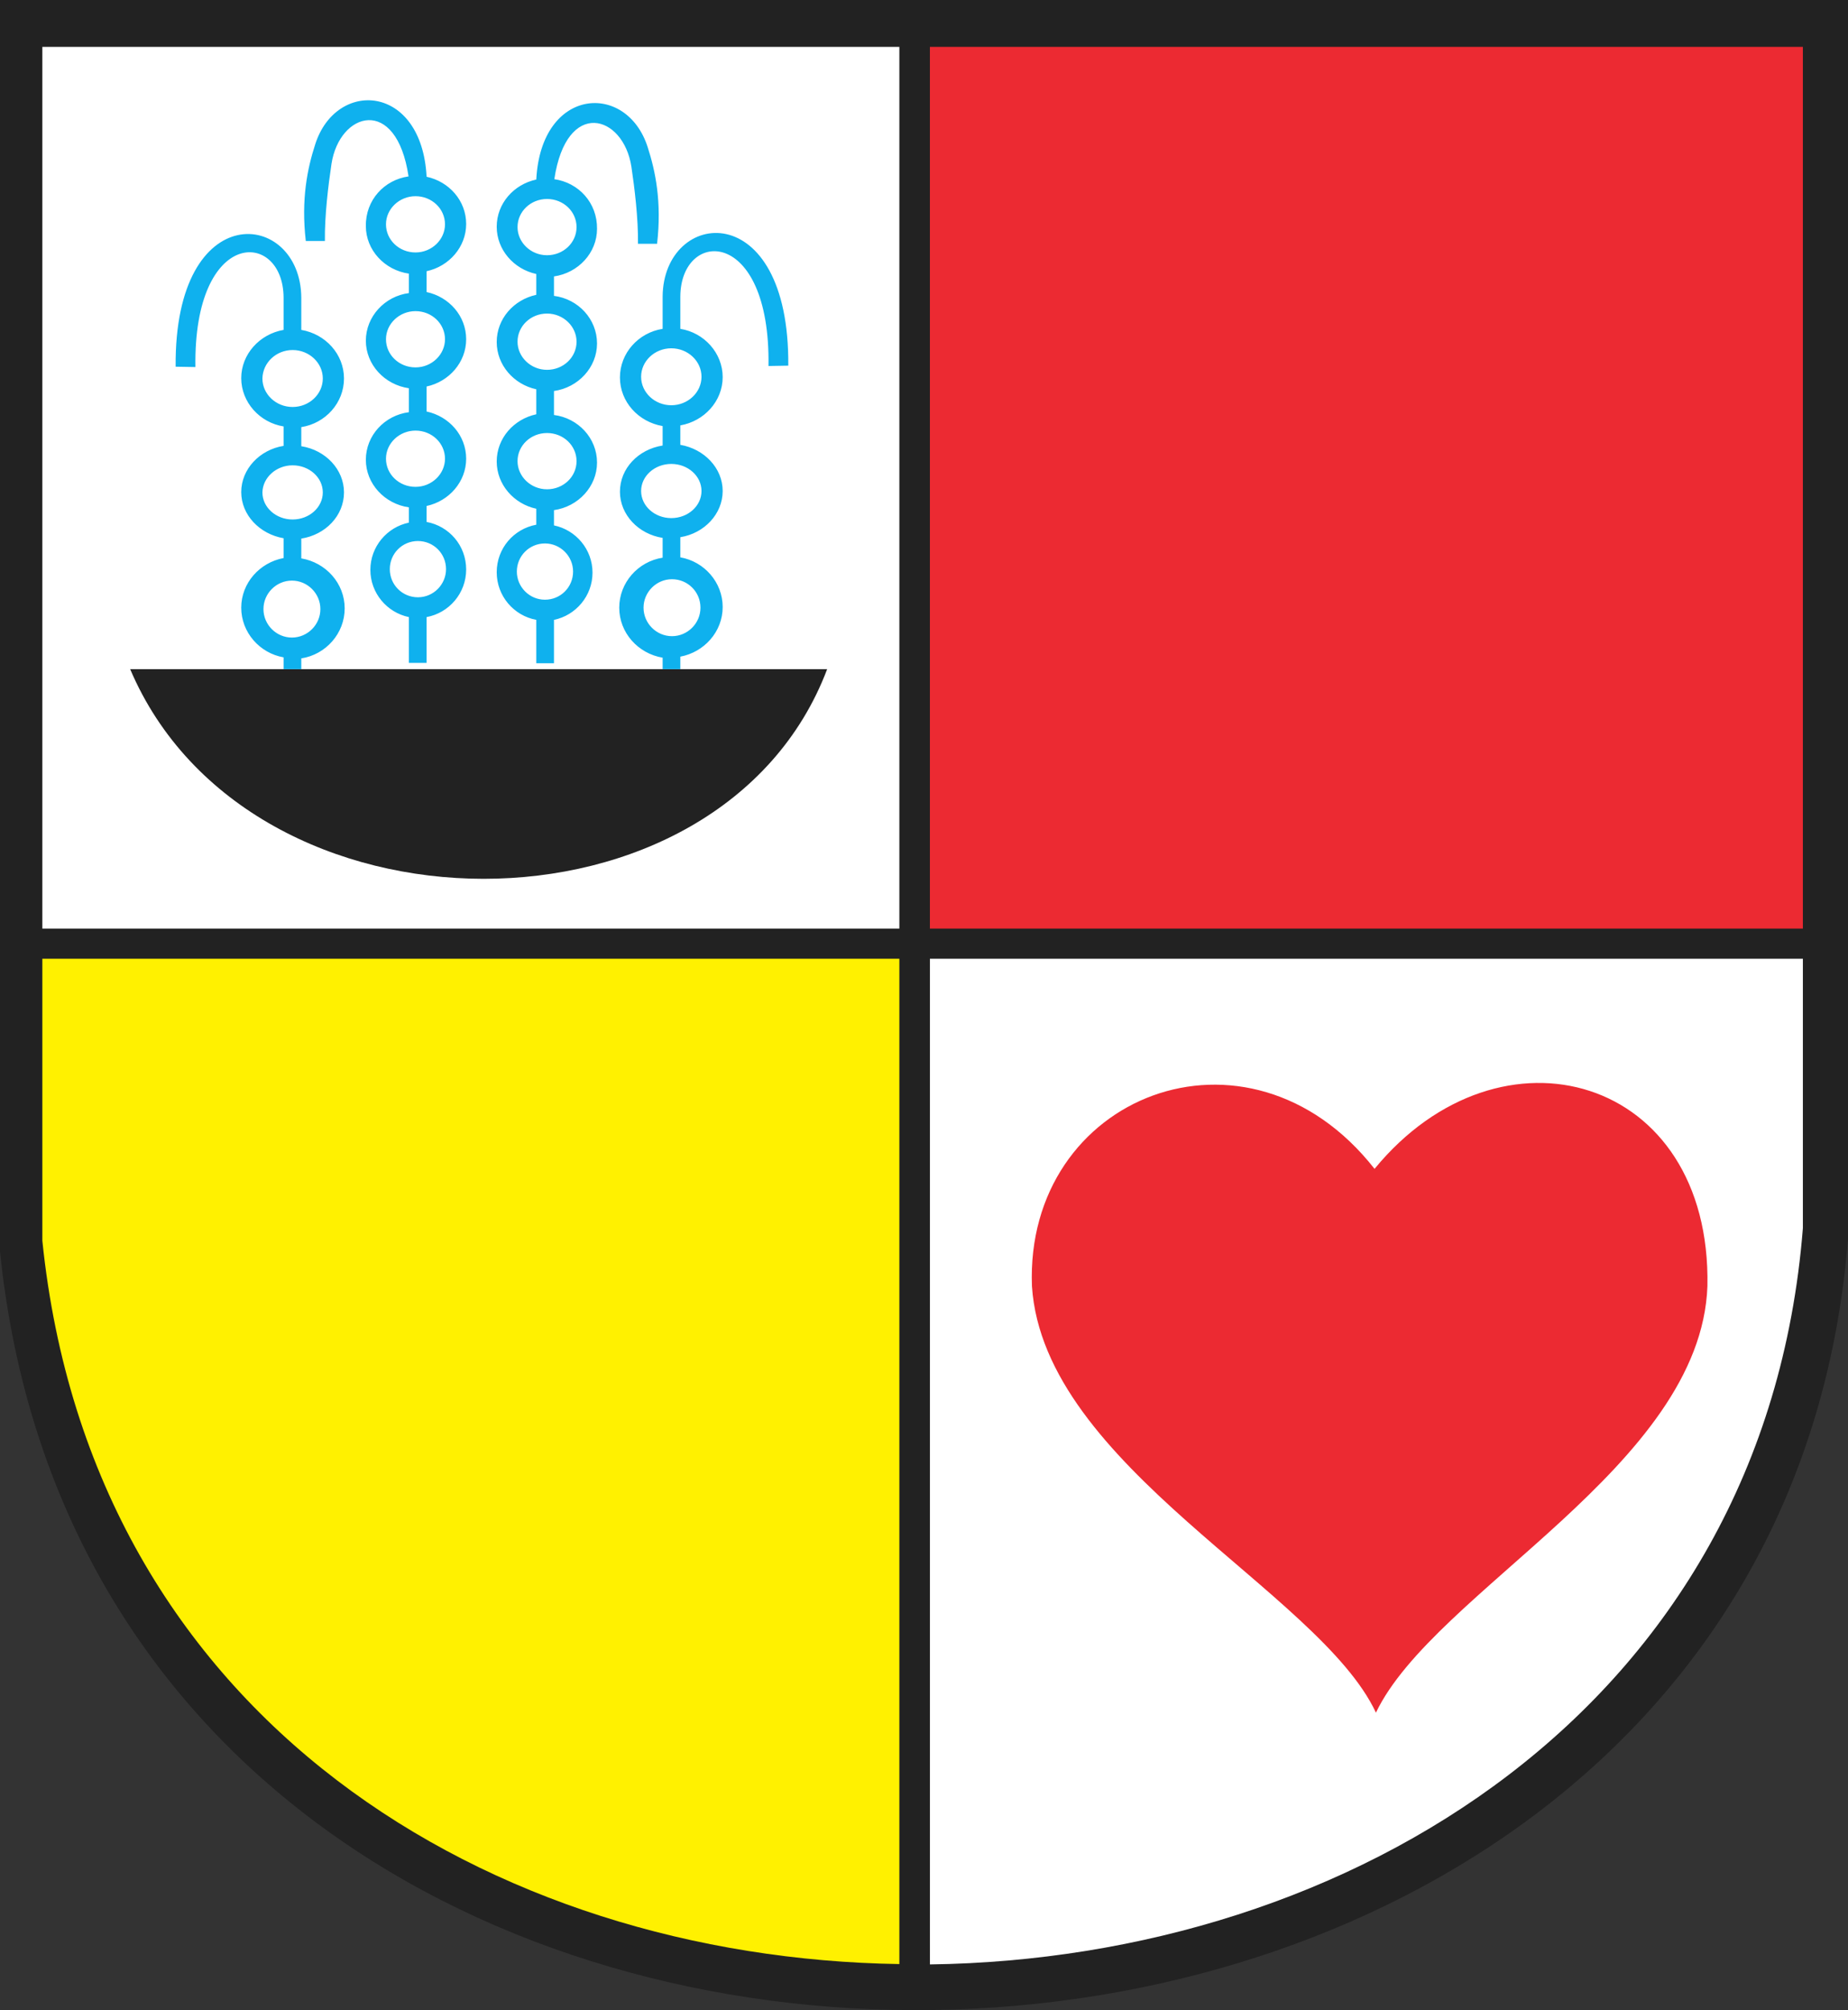
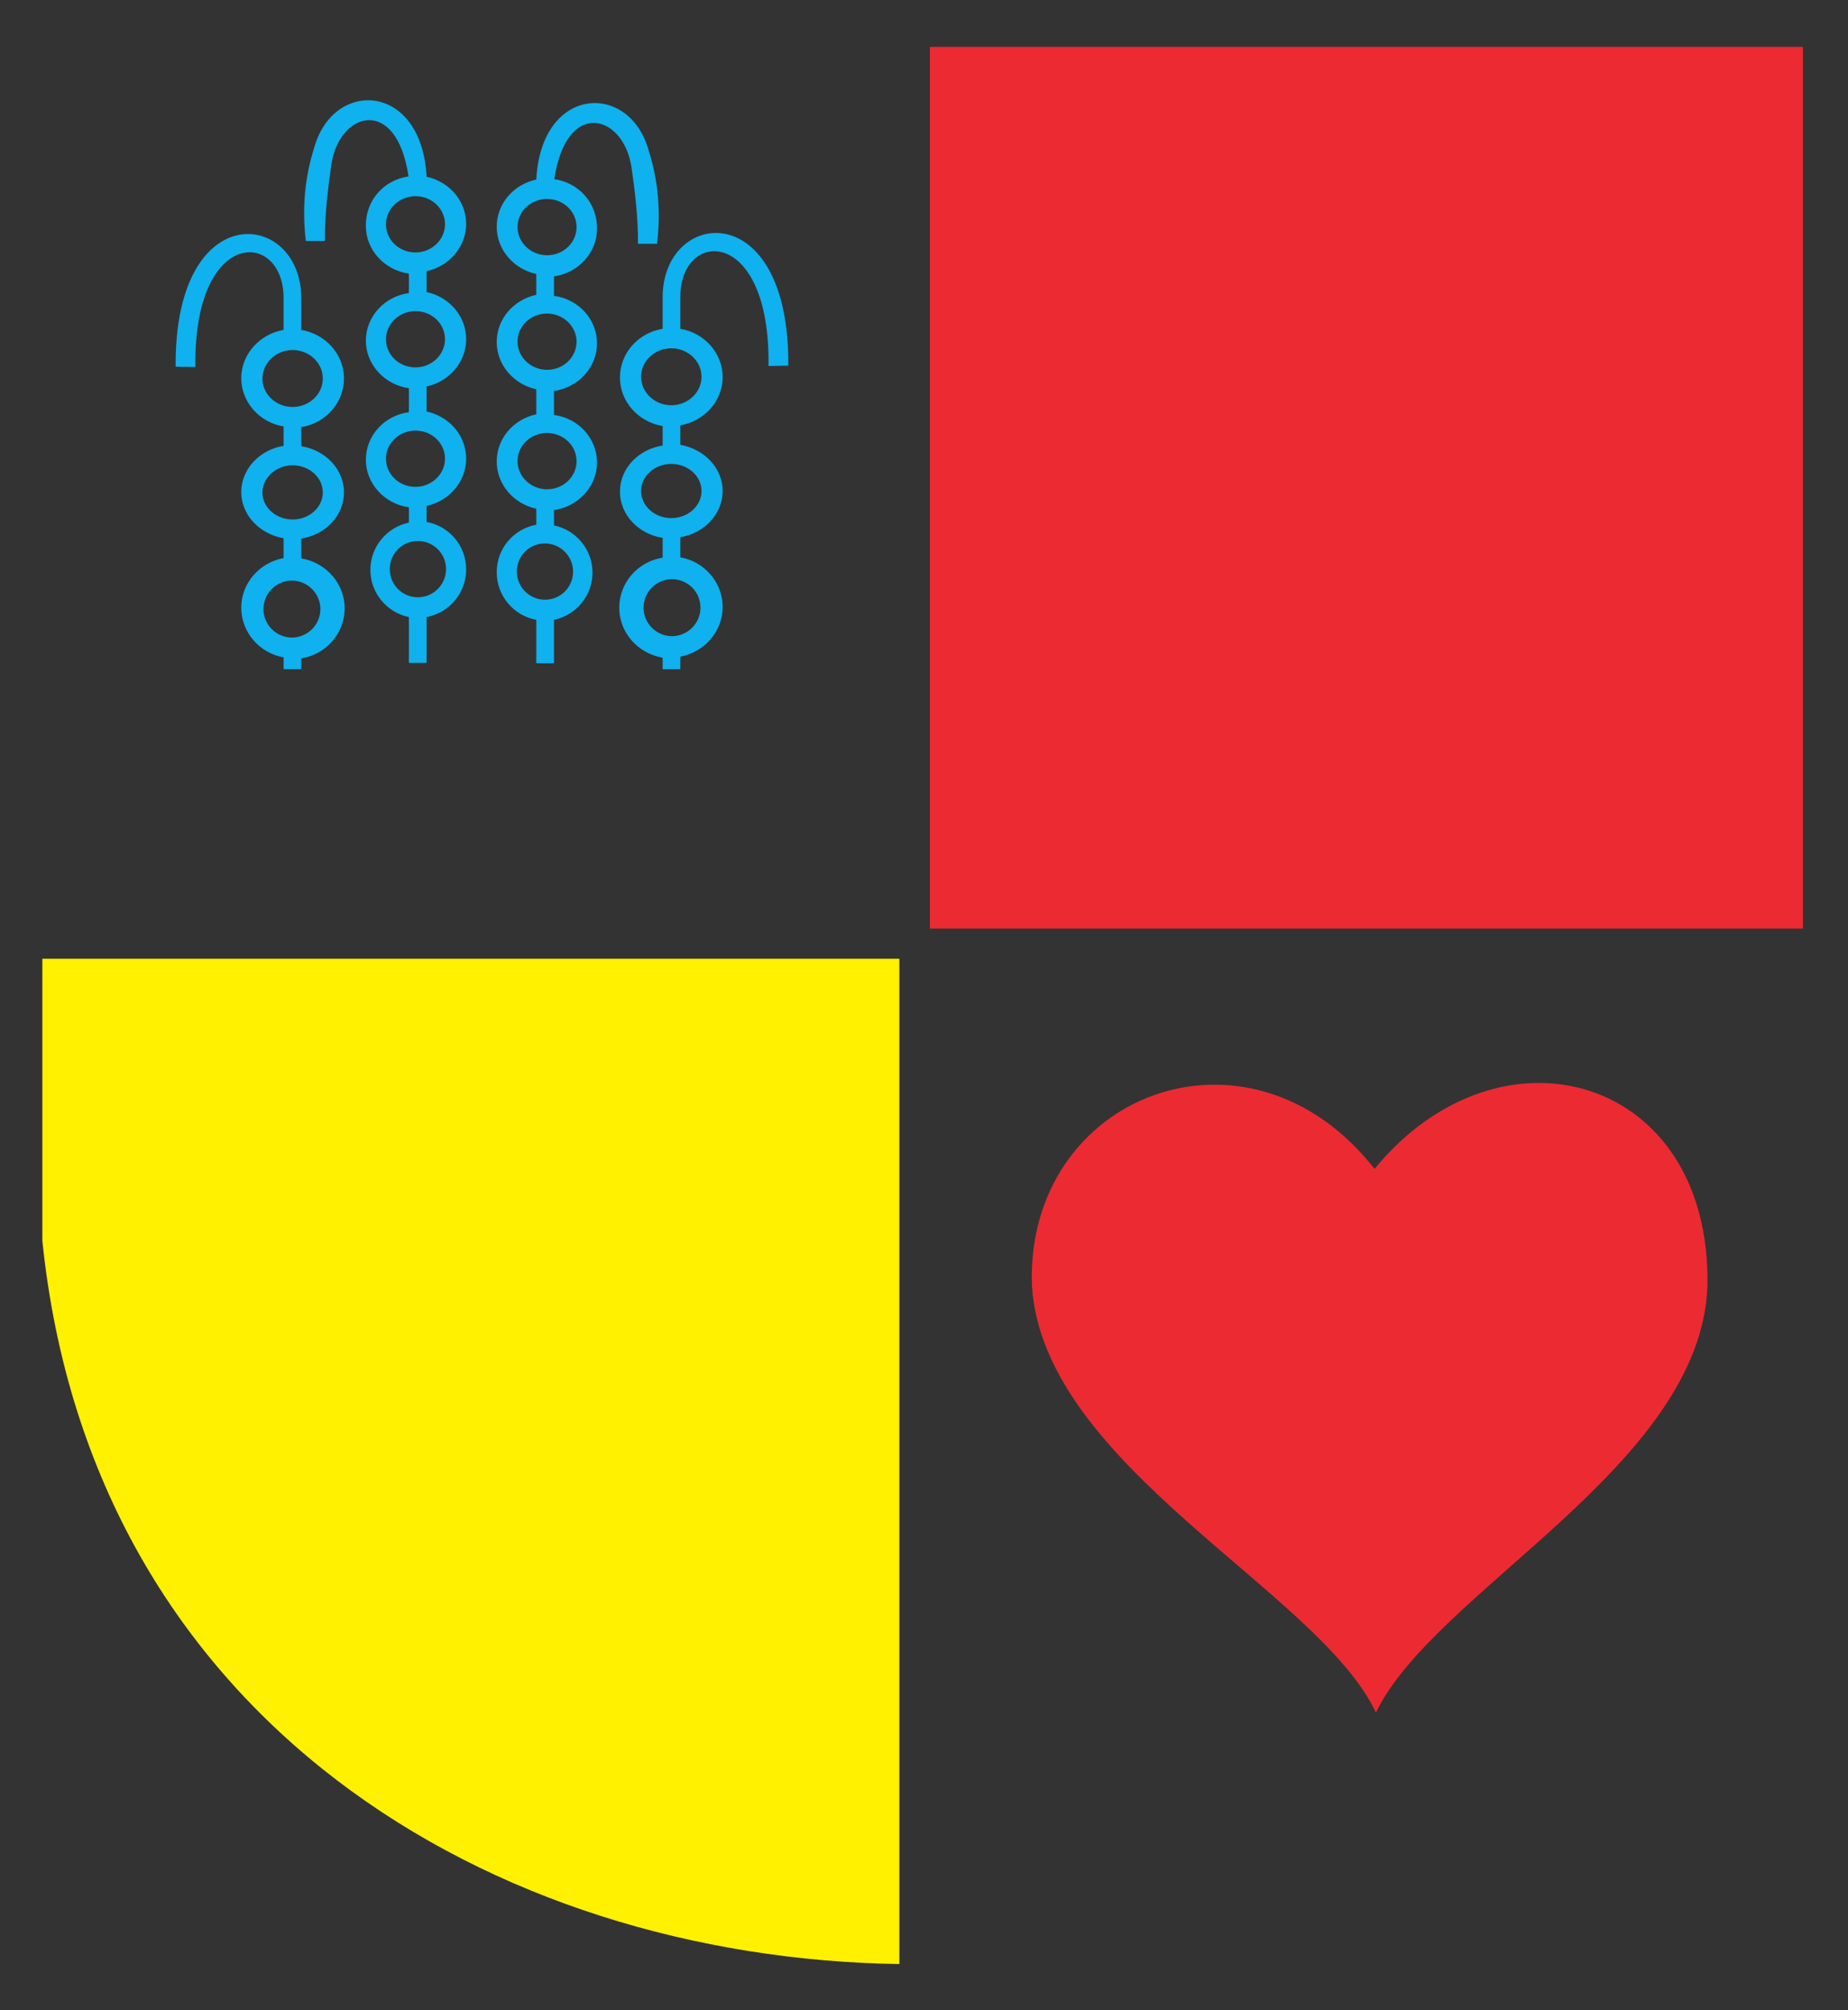
<svg xmlns="http://www.w3.org/2000/svg" version="1.1" id="Layer_1" x="0px" y="0px" viewBox="0 0 532.4 578.9" style="enable-background:new 0 0 532.4 578.9;" xml:space="preserve">
  <rect x="0" y="0" width="532.4" height="578.9" fill="#333333" stroke="none" />
  <style type="text/css">
	.st0{fill-rule:evenodd;clip-rule:evenodd;fill:#222222;}
	.st1{fill-rule:evenodd;clip-rule:evenodd;fill:#FFFFFF;}
	.st2{fill-rule:evenodd;clip-rule:evenodd;fill:#0FB1EE;}
	.st3{fill-rule:evenodd;clip-rule:evenodd;fill:#FFF100;}
	.st4{fill-rule:evenodd;clip-rule:evenodd;fill:#EC2A32;}
</style>
  <g>
-     <path class="st0" d="M532.4,0v356.7C509.5,646.4,30.5,658.1,0,360.4V0L532.4,0" />
-     <path class="st1" d="M12.2,267.4h246.9V13.5H12.2V267.4z M37.5,192.7c34.2,80.4,170.3,80.6,200.8,0H37.5z M267.9,565.7V276.1h251.5   v77.6C508.4,492.2,388.5,564.1,267.9,565.7" />
    <path class="st2" d="M190.9,192.7h5.1v-3.6c6.9-1.3,12.2-7.2,12.2-14.3c0-7.1-5.3-13.1-12.2-14.3v-5.8c6.9-1.1,12.2-6.7,12.2-13.3   c0-6.6-5.3-12.1-12.2-13.3v-5.6c6.9-1.2,12.2-7,12.2-13.9c0-6.9-5.3-12.8-12.2-13.9v-9.3c0.1-19.6,26-20.3,25.4,20l5.7-0.1   c0.4-49.2-36-45.2-36.2-19.9v9.3c-7,1.1-12.3,7-12.3,14c0,7,5.3,12.8,12.3,14v5.6c-7,1.1-12.3,6.6-12.3,13.3   c0,6.6,5.3,12.2,12.3,13.3v5.7c-7.1,1.1-12.5,7.2-12.5,14.4c0,7.2,5.4,13.2,12.5,14.4L190.9,192.7L190.9,192.7z M81.7,192.7h5.1   v-3.1c7.1-1.1,12.5-7.2,12.5-14.4c0-7.2-5.4-13.2-12.5-14.4v-5.7c7-1.1,12.3-6.6,12.3-13.3c0-6.6-5.3-12.2-12.3-13.3V123   c7-1.1,12.3-7,12.3-14c0-7-5.3-12.8-12.3-14v-9.3c-0.2-25.3-36.6-29.3-36.2,19.9l5.7,0.1c-0.6-40.3,25.3-39.6,25.4-20v9.3   c-6.9,1.2-12.2,7-12.2,13.9c0,6.9,5.3,12.8,12.2,13.9v5.6c-6.9,1.1-12.2,6.7-12.2,13.3c0,6.6,5.3,12.1,12.2,13.3v5.7   c-6.9,1.3-12.2,7.2-12.2,14.3c0,7.1,5.3,13.1,12.2,14.3L81.7,192.7L81.7,192.7z M193.4,100.3c-4.8,0-8.7,3.7-8.7,8.2   c0,4.5,3.9,8.2,8.7,8.2c4.8,0,8.7-3.7,8.7-8.2C202.1,104,198.2,100.3,193.4,100.3z M193.4,133.6c-4.8,0-8.7,3.5-8.7,7.8   c0,4.3,3.9,7.8,8.7,7.8c4.8,0,8.7-3.5,8.7-7.8C202.1,137.1,198.2,133.6,193.4,133.6z M193.6,166.8c-4.5,0-8.2,3.7-8.2,8.2   c0,4.5,3.7,8.2,8.2,8.2c4.5,0,8.2-3.7,8.2-8.2C201.8,170.4,198.1,166.8,193.6,166.8z M159.7,51.6c3.5-23.4,19.9-18.6,22.2-3.6   c0.9,6,2,14.9,1.9,22.2l5.5,0c1.4-12.1-0.5-21-2.7-27.8c-6-18.9-30.7-17.5-32.1,9.3c-6.5,1.4-11.4,6.9-11.4,13.6   c0,6.6,4.9,12.2,11.4,13.6v6c-6.5,1.4-11.4,6.9-11.4,13.6c0,6.6,4.9,12.2,11.4,13.6v7.2c-6.5,1.4-11.4,6.9-11.4,13.6   c0,6.6,4.9,12.2,11.4,13.6v4.6c-6.5,1.2-11.4,6.8-11.4,13.7c0,6.8,4.9,12.5,11.4,13.7v12.5h5.1v-12.5c6.3-1.3,11.1-6.9,11.1-13.6   s-4.8-12.3-11.1-13.6v-4.4c7-1,12.4-6.8,12.4-13.7c0-7-5.4-12.8-12.4-13.7v-6.9c7-1,12.4-6.8,12.4-13.7c0-7-5.4-12.8-12.4-13.7   v-5.6c7-1,12.4-6.8,12.4-13.7C172.1,58.4,166.7,52.6,159.7,51.6L159.7,51.6z M157.6,57.3c-4.7,0-8.5,3.6-8.5,8.1   c0,4.4,3.8,8.1,8.5,8.1s8.5-3.6,8.5-8.1C166.1,60.9,162.3,57.3,157.6,57.3z M157.6,90.3c-4.7,0-8.5,3.6-8.5,8.1   c0,4.4,3.8,8.1,8.5,8.1s8.5-3.6,8.5-8.1C166.1,94,162.3,90.3,157.6,90.3z M157.6,124.7c-4.7,0-8.5,3.6-8.5,8.1   c0,4.4,3.8,8.1,8.5,8.1s8.5-3.6,8.5-8.1C166.1,128.3,162.3,124.7,157.6,124.7z M157,156.5c-4.5,0-8.1,3.6-8.1,8.1   c0,4.4,3.6,8.1,8.1,8.1c4.5,0,8.1-3.6,8.1-8.1C165.1,160.1,161.4,156.5,157,156.5z M117.7,50.8c-3.5-23.4-19.9-18.6-22.2-3.6   c-0.9,6-2,14.9-1.9,22.2l-5.5,0c-1.4-12.1,0.5-21,2.7-27.8c6-18.9,30.7-17.5,32.1,9.3c6.5,1.4,11.4,6.9,11.4,13.6   c0,6.6-4.9,12.2-11.4,13.6v6c6.5,1.4,11.4,6.9,11.4,13.6c0,6.6-4.9,12.2-11.4,13.6v7.2c6.5,1.4,11.4,6.9,11.4,13.6   c0,6.6-4.9,12.2-11.4,13.6v4.6c6.5,1.2,11.4,6.8,11.4,13.7c0,6.8-4.9,12.5-11.4,13.7v13.2h-5.1v-13.2c-6.3-1.3-11.1-6.9-11.1-13.6   c0-6.7,4.8-12.3,11.1-13.6v-4.4c-7-1-12.4-6.8-12.4-13.7c0-7,5.4-12.8,12.4-13.7v-6.9c-7-1-12.4-6.8-12.4-13.7s5.4-12.8,12.4-13.7   v-5.6c-7-1-12.4-6.8-12.4-13.7C105.3,57.6,110.7,51.8,117.7,50.8L117.7,50.8z M119.7,56.5c4.7,0,8.5,3.6,8.5,8.1   c0,4.4-3.8,8.1-8.5,8.1c-4.7,0-8.5-3.6-8.5-8.1S115.1,56.5,119.7,56.5z M119.7,89.6c4.7,0,8.5,3.6,8.5,8.1c0,4.4-3.8,8.1-8.5,8.1   c-4.7,0-8.5-3.6-8.5-8.1C111.2,93.2,115.1,89.6,119.7,89.6z M119.7,124c4.7,0,8.5,3.6,8.5,8.1c0,4.4-3.8,8.1-8.5,8.1   c-4.7,0-8.5-3.6-8.5-8.1C111.2,127.6,115.1,124,119.7,124z M120.4,155.8c4.5,0,8.1,3.6,8.1,8.1c0,4.4-3.6,8.1-8.1,8.1   c-4.5,0-8.1-3.6-8.1-8.1C112.3,159.4,115.9,155.8,120.4,155.8z M84.3,100.8c4.8,0,8.7,3.7,8.7,8.2c0,4.5-3.9,8.2-8.7,8.2   c-4.8,0-8.7-3.7-8.7-8.2C75.7,104.4,79.6,100.8,84.3,100.8z M84.3,134c4.8,0,8.7,3.5,8.7,7.8c0,4.3-3.9,7.8-8.7,7.8   c-4.8,0-8.7-3.5-8.7-7.8C75.7,137.5,79.6,134,84.3,134z M84.1,167.2c4.5,0,8.2,3.7,8.2,8.2s-3.7,8.2-8.2,8.2   c-4.5,0-8.2-3.7-8.2-8.2S79.6,167.2,84.1,167.2" />
    <path class="st3" d="M12.2,276.1h246.9v289.5c-117.2-1.8-232.7-70-246.9-208.3V276.1" />
    <path class="st4" d="M519.4,267.4H267.9V13.5h251.5V267.4z M396,336.6c36.3-44.2,97.1-26.9,95.9,33.8   c-1.9,51.8-78.8,87.8-95.5,122.8c-16.3-34.9-95.7-70.9-99.1-122.8C295.2,315.5,359.5,290.1,396,336.6" />
  </g>
</svg>